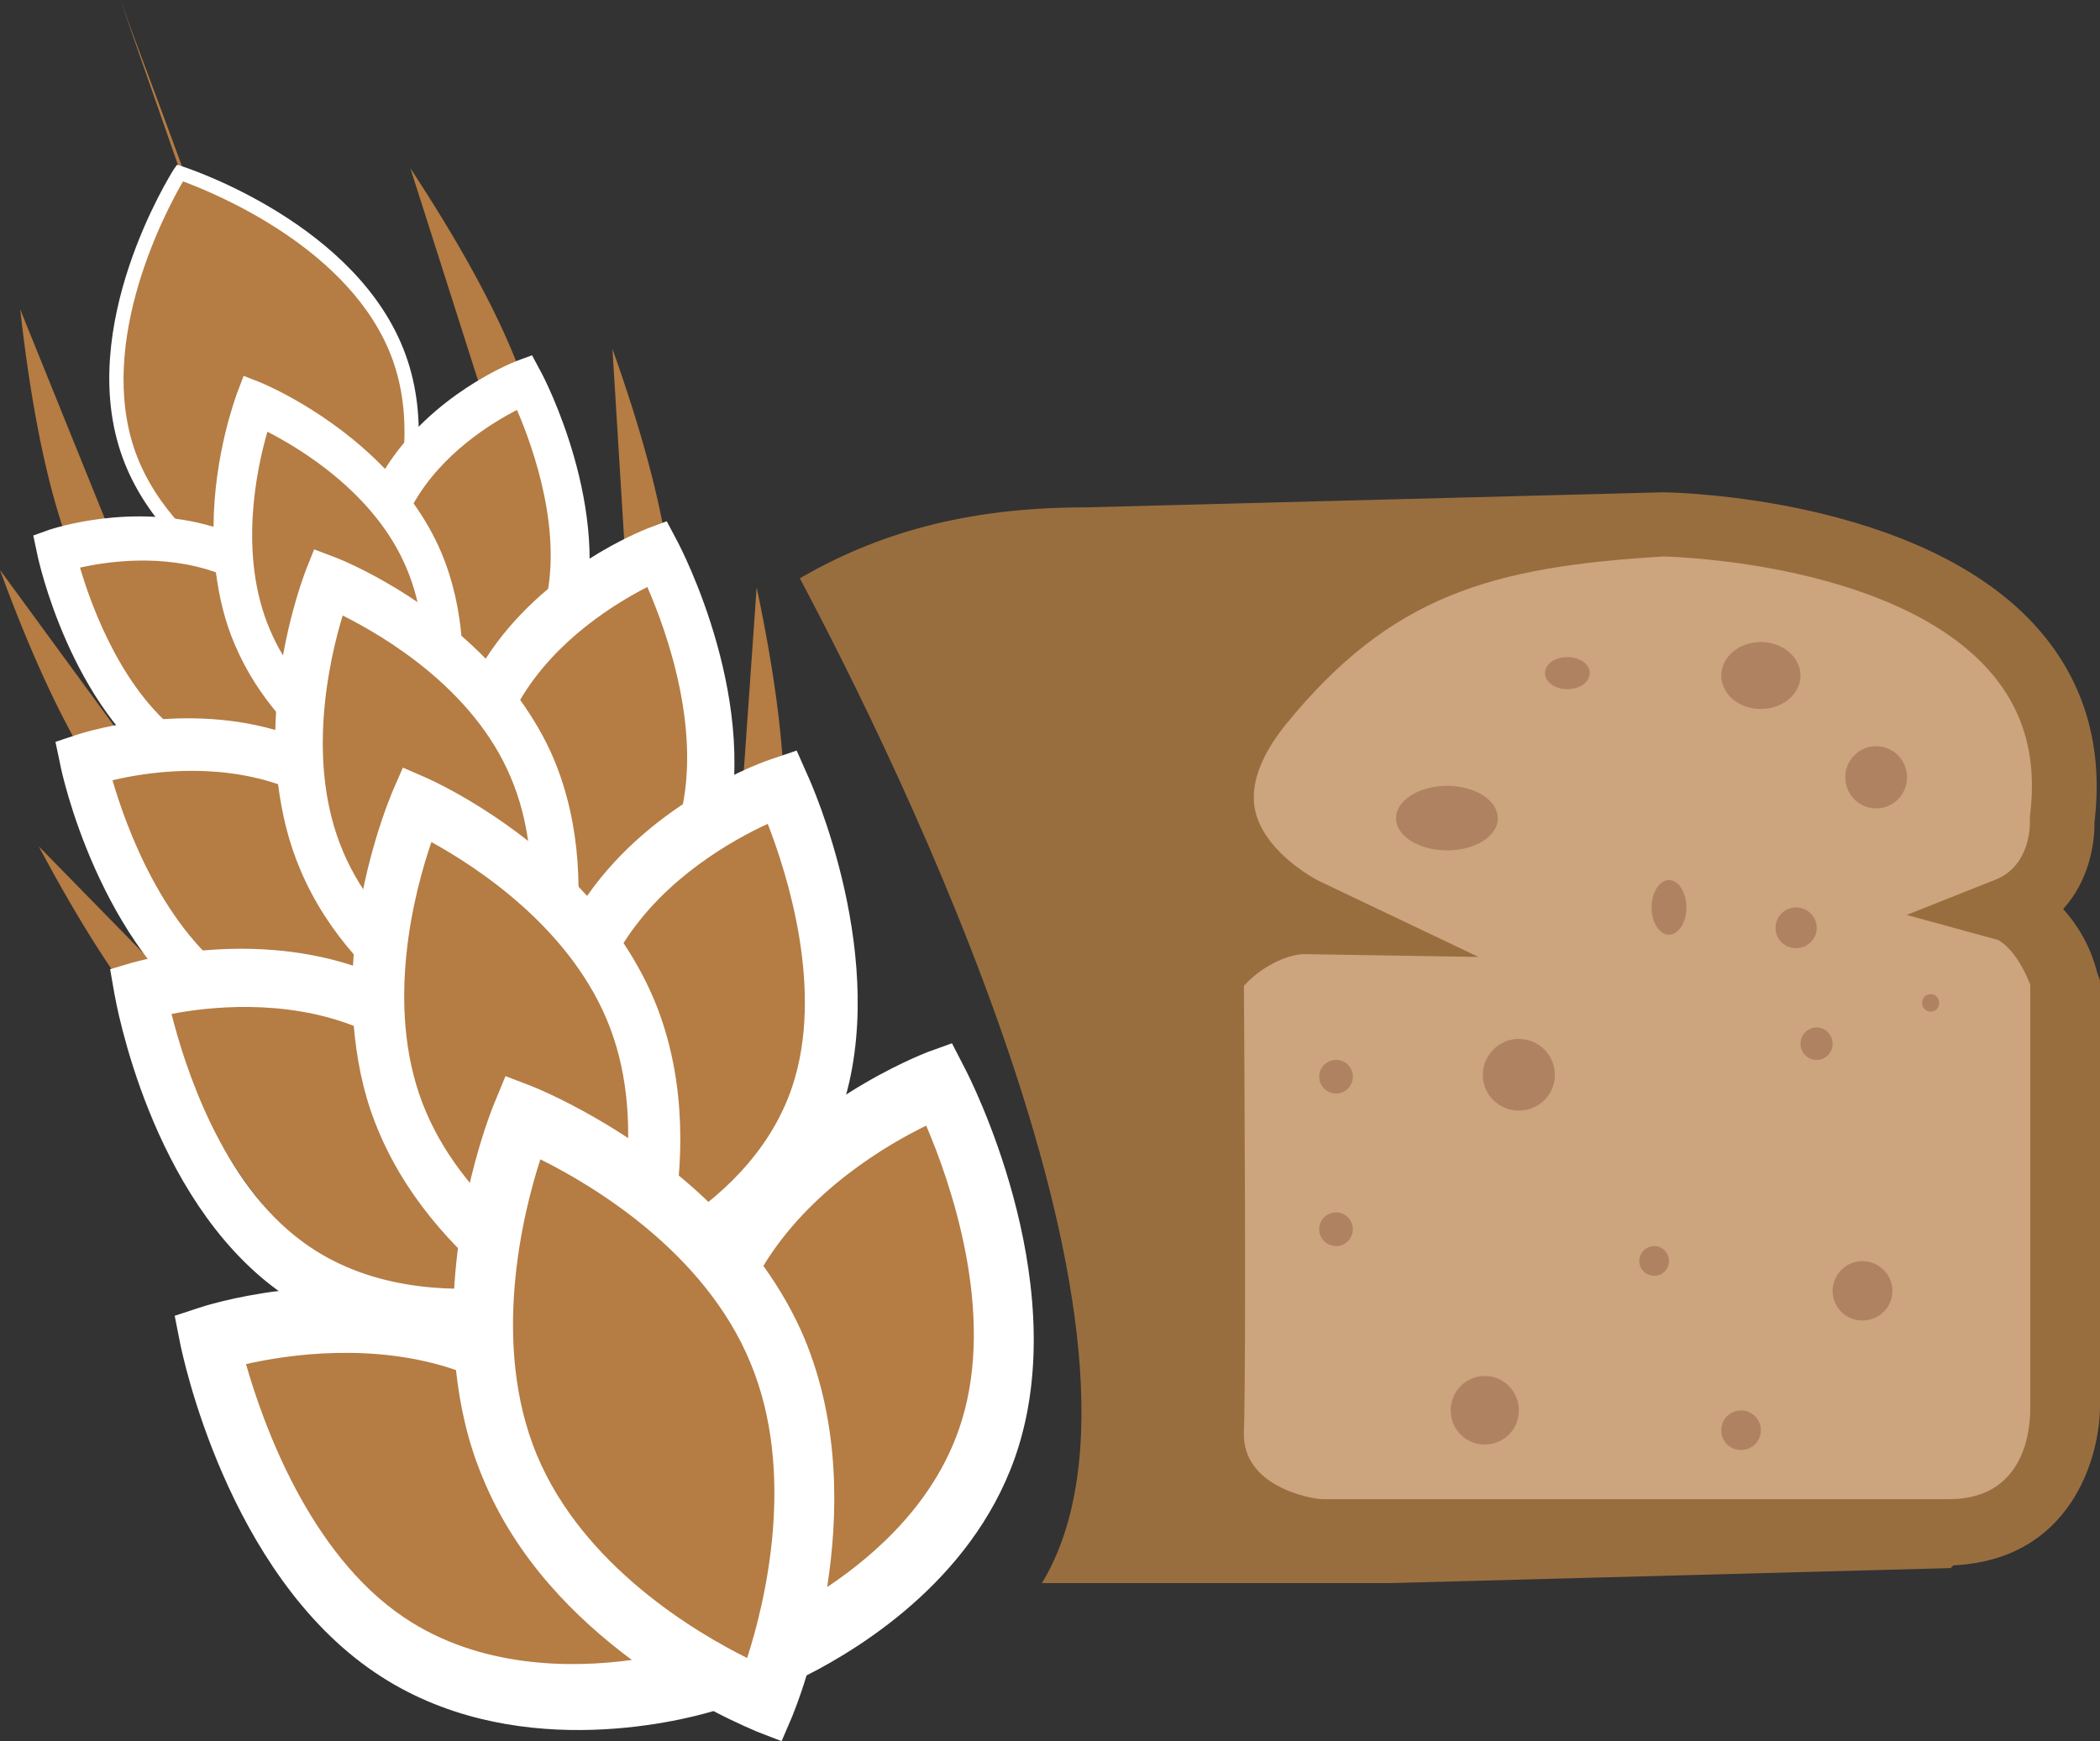
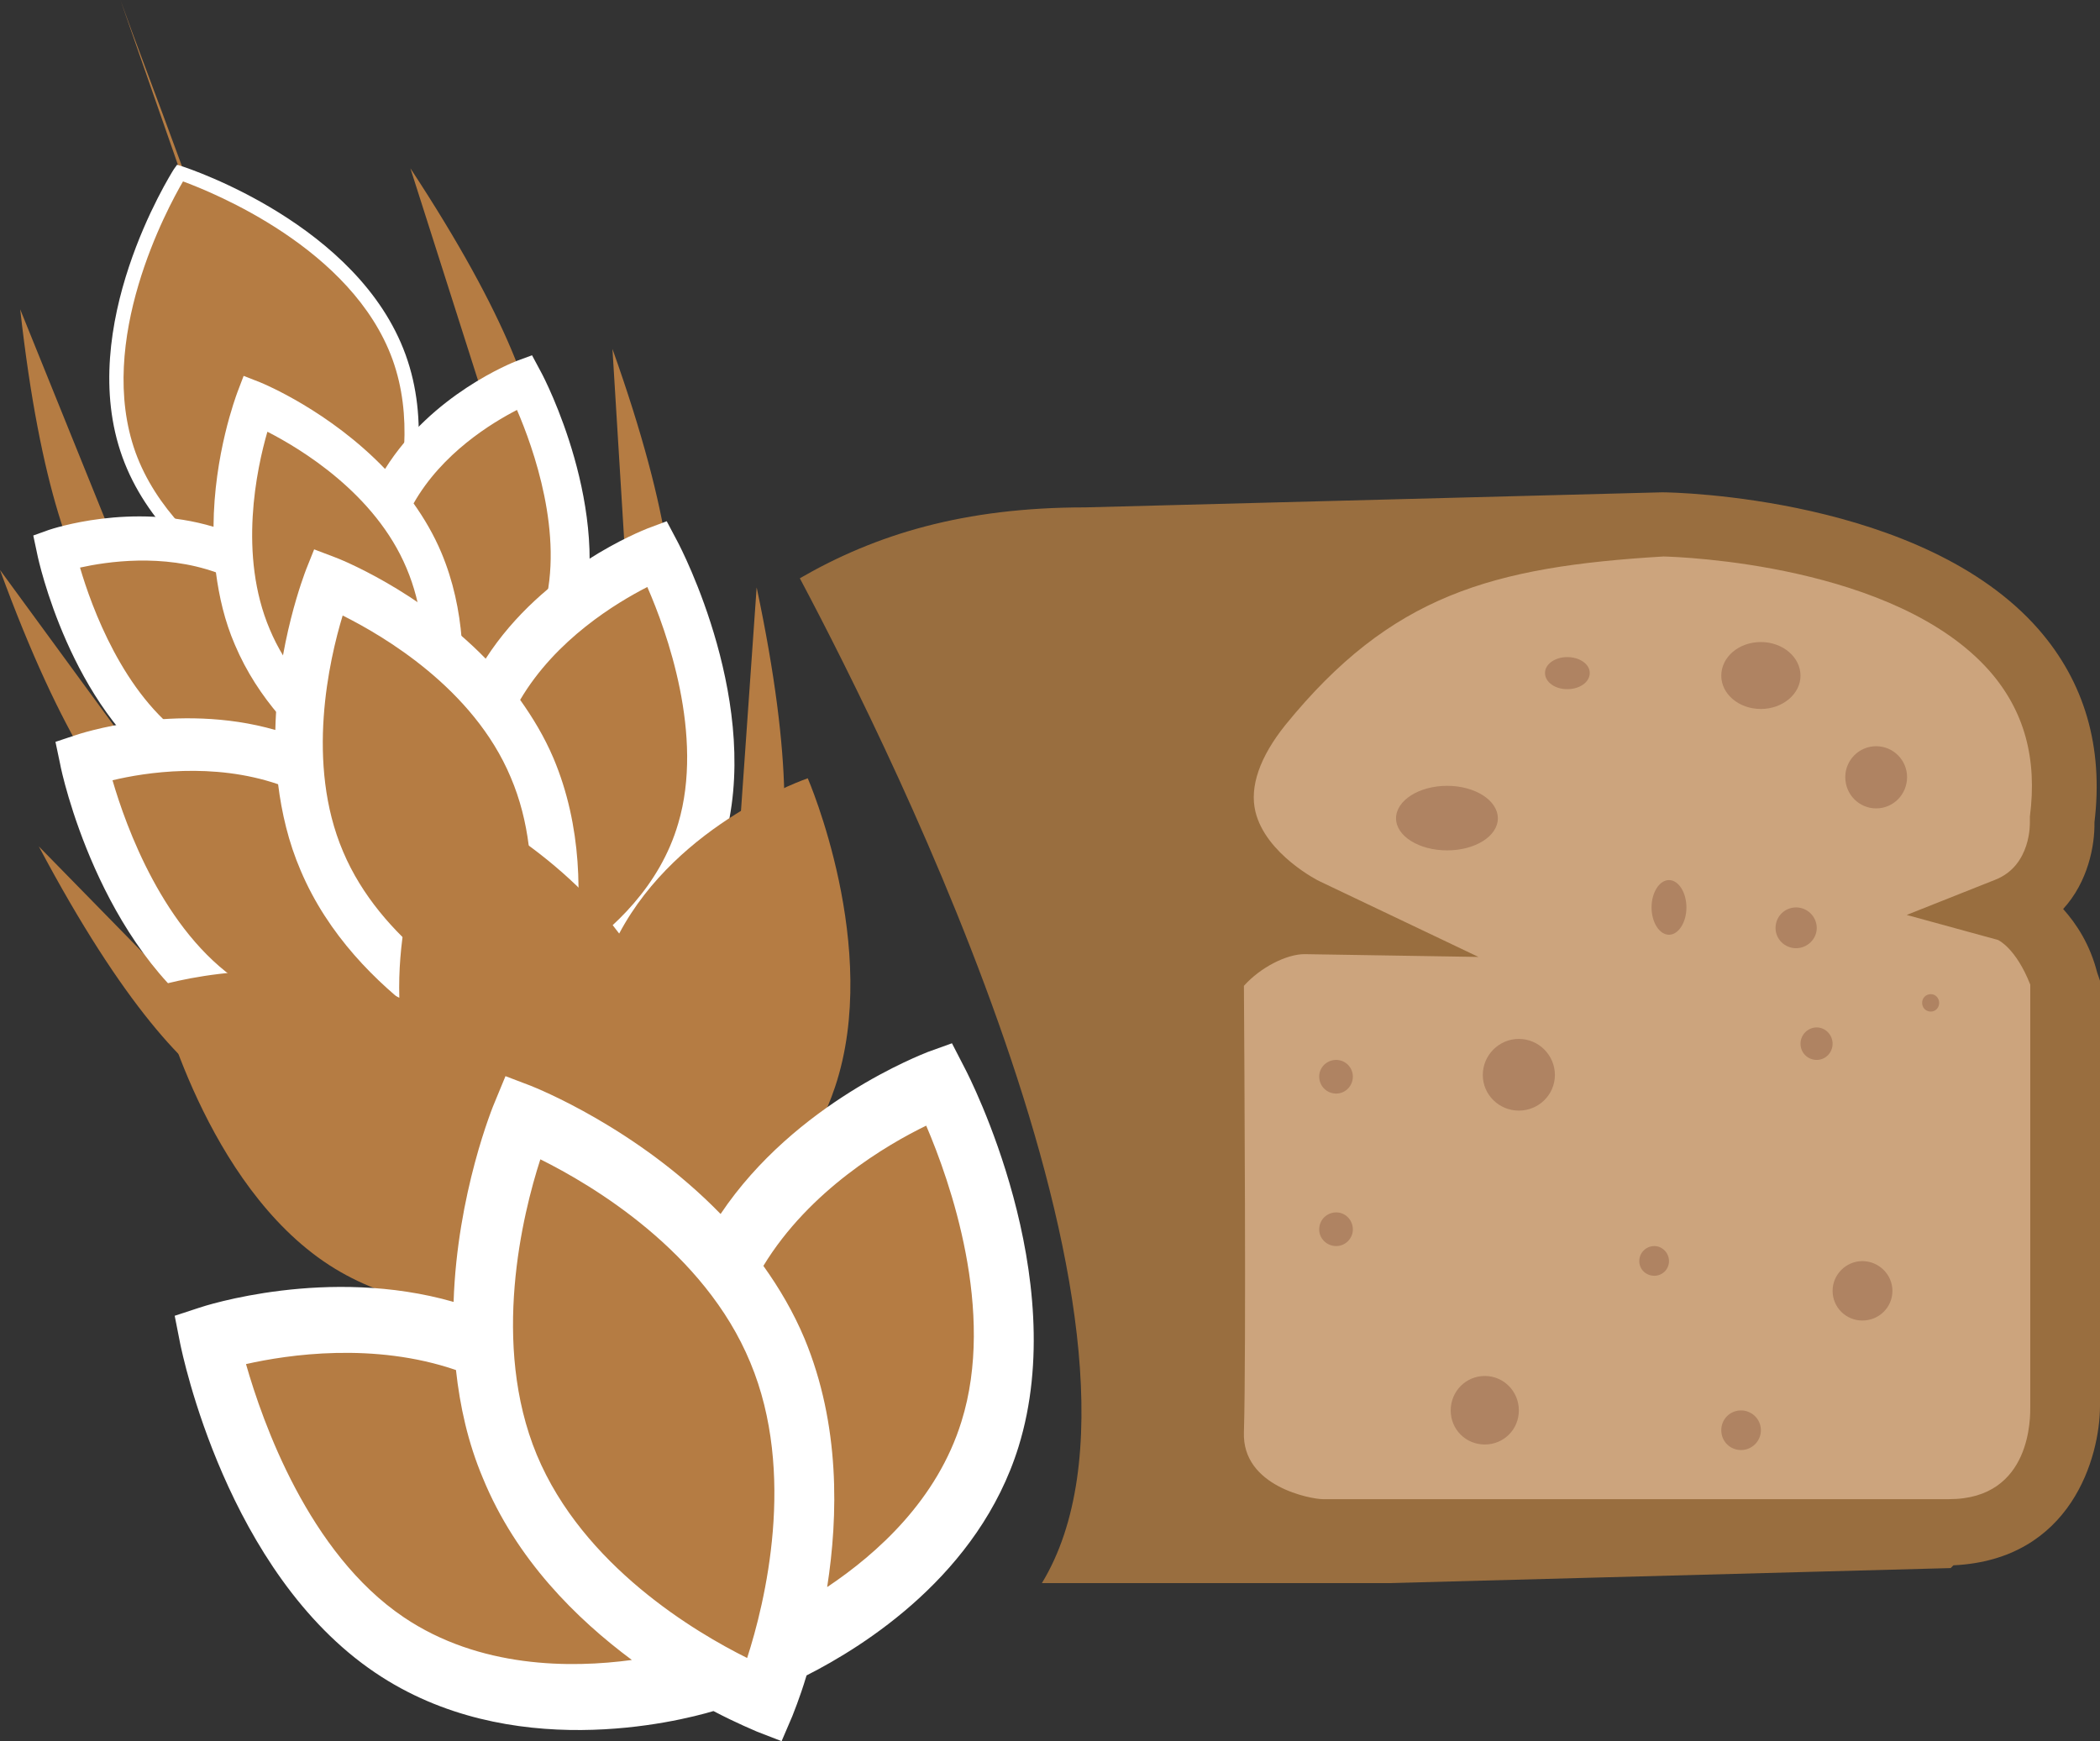
<svg xmlns="http://www.w3.org/2000/svg" id="svg48" viewBox="0 0 5301 4396" style="clip-rule:evenodd;fill-rule:evenodd;image-rendering:optimizeQuality;shape-rendering:geometricPrecision;text-rendering:geometricPrecision" version="1.1" height="43.96mm" width="53.01mm" xml:space="preserve">
  <rect x="0" y="0" width="5301" height="4396" fill="#333333" stroke="none" />
  <defs id="defs4">
    <style id="style2" type="text/css">
   
    .fil4 {fill:#996E3F}
    .fil2 {fill:#AF8362}
    .fil3 {fill:#CCA47D}
    .fil0 {fill:#B57C43;fill-rule:nonzero}
    .fil1 {fill:white;fill-rule:nonzero}
   
  </style>
  </defs>
  <g transform="translate(-8051,-12382)" id="Vrstva_x0020_1">
    <path style="fill:#b57c43;fill-rule:nonzero" id="path7" d="m 8642,13205 c -42,-184 -227,-654 -287,-823 z" class="fil0" />
    <path style="fill:#b57c43;fill-rule:nonzero" id="path9" d="m 8444,14009 c 0,0 -241,60 -342,-846 z" class="fil0" />
    <path style="fill:#b57c43;fill-rule:nonzero" id="path11" d="m 8591,14559 c 0,0 -227,118 -540,-738 z" class="fil0" />
    <path style="fill:#b57c43;fill-rule:nonzero" id="path13" d="m 8793,15177 c 0,0 -216,148 -644,-658 z" class="fil0" />
    <path style="fill:#b57c43;fill-rule:nonzero" id="path15" d="m 9364,13676 c 0,0 224,-107 -277,-869 z" class="fil0" />
    <path style="fill:#b57c43;fill-rule:nonzero" id="path17" d="m 9653,14175 c 0,0 250,-54 -56,-912 z" class="fil0" />
    <path style="fill:#b57c43;fill-rule:nonzero" id="path19" d="m 9897,14778 c 0,0 253,-21 64,-913 z" class="fil0" />
    <path style="fill:#b57c43;fill-rule:nonzero" id="path21" d="m 9058,13284 c 118,324 -128,711 -128,711 0,0 -436,-140 -553,-465 -118,-325 128,-711 128,-711 0,0 436,140 553,465 z" class="fil0" />
    <path style="fill:#ffffff;fill-rule:nonzero" id="path23" d="m 8513,12840 c -39,67 -221,402 -120,684 102,281 456,423 529,449 39,-67 221,-402 120,-683 -102,-282 -456,-423 -529,-450 z m 424,1176 -13,-5 c -18,-5 -445,-146 -564,-475 -119,-329 120,-711 130,-727 l 8,-11 13,4 c 18,6 445,147 564,476 119,329 -120,710 -130,726 z" class="fil1" />
    <path style="fill:#b57c43;fill-rule:nonzero" id="path25" d="m 9376,13346 c 0,0 -240,92 -341,308 -139,-174 -340,-254 -340,-254 0,0 -70,181 -54,388 -214,-95 -449,-14 -449,-14 0,0 76,359 305,517 230,159 526,57 526,57 0,0 -1,-3 -2,-7 54,31 92,47 92,47 0,0 13,-32 26,-85 80,-39 273,-152 332,-363 75,-269 -95,-594 -95,-594 z" class="fil0" />
    <path style="fill:#ffffff;fill-rule:nonzero" id="path27" d="m 9424,13918 c -36,131 -132,222 -213,278 15,-120 15,-274 -46,-419 -19,-45 -43,-86 -70,-124 72,-127 197,-203 261,-236 41,95 120,315 68,501 z m -341,397 c -85,-43 -272,-155 -351,-344 -80,-188 -33,-406 -6,-499 84,43 272,156 351,344 80,188 33,406 6,499 z m -563,-70 c -158,-110 -238,-331 -267,-430 68,-15 208,-36 343,12 8,61 22,123 48,183 58,137 158,238 251,308 -100,14 -250,13 -375,-73 z m 897,-923 -23,-43 -38,14 c -10,4 -215,84 -333,273 -140,-146 -306,-215 -316,-219 l -41,-16 -16,42 c -3,9 -59,156 -60,339 -207,-62 -407,5 -416,8 l -39,14 10,47 c 3,16 84,386 330,557 224,155 496,85 555,67 40,22 68,33 71,35 l 41,16 17,-42 c 1,-3 10,-29 22,-69 93,-48 277,-169 337,-384 81,-289 -93,-625 -101,-639 z" class="fil1" />
    <path style="fill:#b57c43;fill-rule:nonzero" id="path29" d="m 9710,13779 c 0,0 -294,112 -419,372 -167,-207 -412,-301 -412,-301 0,0 -88,218 -71,465 -259,-111 -547,-13 -547,-13 0,0 89,428 367,615 278,188 640,63 640,63 0,0 0,-4 -2,-9 66,37 113,55 113,55 0,0 15,-39 32,-101 97,-47 335,-185 409,-438 95,-322 -110,-708 -110,-708 z" class="fil0" />
    <path style="fill:#ffffff;fill-rule:nonzero" id="path31" d="m 9763,14461 c -46,158 -164,267 -264,335 21,-144 22,-327 -51,-500 -23,-54 -52,-102 -84,-147 90,-153 243,-245 321,-285 49,112 144,375 78,597 z m -421,479 c -103,-50 -330,-183 -425,-408 -95,-223 -35,-484 -1,-596 102,51 330,184 424,408 96,224 36,485 2,596 z m -686,-79 c -192,-128 -287,-392 -321,-509 83,-20 254,-46 418,10 9,72 26,146 57,218 69,163 191,283 302,366 -121,17 -304,18 -456,-85 z m 1105,-1112 -27,-51 -48,18 c -12,5 -263,102 -409,329 -169,-173 -371,-253 -383,-257 l -50,-19 -20,50 c -4,11 -73,187 -78,406 -251,-72 -496,10 -507,14 l -48,16 12,57 c 3,19 98,460 397,661 272,183 605,97 676,75 49,25 83,39 87,40 l 50,20 21,-51 c 1,-4 13,-34 27,-82 115,-60 341,-206 416,-463 102,-346 -107,-746 -116,-763 z" class="fil1" />
    <path style="fill:#b57c43;fill-rule:nonzero" id="path33" d="m 10090,14347 c 0,0 -327,111 -476,392 -176,-235 -441,-349 -441,-349 0,0 -122,238 -114,511 -281,-133 -612,-29 -612,-29 0,0 108,466 406,684 299,219 702,97 702,97 0,0 0,-4 -2,-10 71,43 122,66 122,66 0,0 18,-42 39,-111 110,-48 353,-196 445,-472 117,-351 -69,-779 -69,-779 z" class="fil0" />
-     <path style="fill:#ffffff;fill-rule:nonzero" id="path35" d="m 10051,15125 c -57,171 -191,287 -304,357 29,-157 38,-360 -36,-554 -23,-60 -53,-115 -86,-165 104,-165 277,-261 364,-301 49,126 143,420 62,663 z m -483,509 c -111,-60 -355,-216 -451,-468 -95,-250 -19,-536 23,-658 111,61 356,218 451,469 95,250 19,536 -23,657 z m -752,-116 c -206,-150 -299,-445 -332,-576 92,-18 282,-39 460,30 7,80 22,162 53,242 70,183 199,321 318,417 -134,13 -336,7 -499,-113 z m 1273,-1180 -27,-61 -65,22 c -13,4 -294,101 -464,345 -178,-198 -398,-295 -410,-300 l -55,-24 -24,55 c -5,12 -88,204 -102,445 -274,-90 -547,-10 -559,-7 l -54,16 11,63 c 4,21 90,512 411,747 291,213 661,132 741,111 52,31 89,47 94,49 l 54,23 24,-54 c 2,-5 16,-38 34,-90 129,-61 383,-212 477,-493 126,-377 -77,-828 -86,-847 z" class="fil1" />
    <path style="fill:#b57c43;fill-rule:nonzero" id="path37" d="m 10422,15117 c 0,0 -373,138 -536,462 -208,-258 -516,-378 -516,-378 0,0 -115,273 -98,581 -326,-140 -692,-19 -692,-19 0,0 105,537 454,772 349,236 809,82 809,82 0,0 -1,-4 -2,-11 82,46 141,69 141,69 0,0 20,-48 42,-126 125,-58 428,-229 526,-546 125,-402 -128,-886 -128,-886 z" class="fil0" />
    <path style="fill:#ffffff;fill-rule:nonzero" id="path39" d="m 10478,15971 c -61,197 -212,333 -339,418 28,-180 33,-410 -57,-627 -28,-67 -64,-128 -104,-184 116,-191 312,-306 411,-354 60,140 176,469 89,747 z m -541,597 c -129,-64 -414,-232 -531,-513 -116,-280 -36,-607 9,-746 129,64 414,232 530,513 117,280 37,607 -8,746 z m -867,-103 c -240,-162 -356,-492 -398,-639 106,-24 323,-56 530,15 10,91 30,183 68,273 84,205 236,355 376,459 -154,21 -385,21 -576,-108 z m 1417,-1385 -33,-64 -61,22 c -14,6 -334,127 -523,409 -211,-217 -465,-318 -480,-324 l -63,-24 -26,63 c -6,13 -96,234 -105,507 -317,-91 -629,10 -643,15 l -61,20 14,71 c 5,23 117,577 492,830 340,230 763,124 854,97 61,32 104,49 110,52 l 62,24 27,-63 c 2,-6 18,-43 36,-103 146,-74 435,-255 535,-577 134,-432 -124,-934 -135,-955 z" class="fil1" />
    <polygon style="fill:#af8362" id="polygon41" points="11324,15919 11553,16167 13026,16076 13134,14791 12990,14140 12302,13857 11765,13945 11500,14140 11262,14880 " class="fil2" />
    <path style="fill:#cca47d" id="path43" d="m 12925,14936 c -13,0 -22,-10 -22,-22 0,-12 9,-22 22,-22 12,0 21,10 21,22 0,12 -9,22 -21,22 z m -138,-513 c -43,0 -78,-35 -78,-79 0,-43 35,-78 78,-78 43,0 78,35 78,78 0,44 -35,79 -78,79 z m -35,1293 c -41,0 -75,-33 -75,-75 0,-41 34,-75 75,-75 42,0 76,34 76,75 0,42 -34,75 -76,75 z m -115,-658 c -23,0 -41,-18 -41,-41 0,-22 18,-41 41,-41 22,0 40,19 40,41 0,23 -18,41 -40,41 z m -104,-333 c 0,-29 23,-52 52,-52 28,0 52,23 52,52 0,28 -24,51 -52,51 -29,0 -52,-23 -52,-51 z m -137,-637 c 0,-47 44,-85 100,-85 55,0 100,38 100,85 0,46 -45,84 -100,84 -56,0 -100,-38 -100,-84 z m 50,1955 c -28,0 -50,-22 -50,-50 0,-28 22,-50 50,-50 27,0 50,22 50,50 0,28 -23,50 -50,50 z m -182,-1301 c -24,0 -44,-31 -44,-69 0,-38 20,-69 44,-69 24,0 44,31 44,69 0,38 -20,69 -44,69 z m -37,861 c -21,0 -38,-16 -38,-37 0,-21 17,-38 38,-38 20,0 37,17 37,38 0,21 -17,37 -37,37 z m -220,-1481 c -31,0 -56,-18 -56,-41 0,-22 25,-40 56,-40 32,0 57,18 57,40 0,23 -25,41 -57,41 z m -122,1064 c -50,0 -91,-40 -91,-90 0,-50 41,-91 91,-91 50,0 91,41 91,91 0,50 -41,90 -91,90 z m -86,843 c -48,0 -86,-38 -86,-86 0,-48 38,-87 86,-87 48,0 86,39 86,87 0,48 -38,86 -86,86 z m -224,-1581 c 0,-45 58,-82 129,-82 71,0 128,37 128,82 0,45 -57,81 -128,81 -71,0 -129,-36 -129,-81 z m -151,695 c -24,0 -43,-19 -43,-43 0,-23 19,-42 43,-42 23,0 42,19 42,42 0,24 -19,43 -42,43 z m 0,385 c -24,0 -43,-19 -43,-42 0,-24 19,-43 43,-43 23,0 42,19 42,43 0,23 -19,42 -42,42 z m 1851,72 c 0,-160 -22,-301 -22,-460 0,-86 11,-183 -12,-265 -21,-72 -101,-147 -79,-223 28,-97 107,-136 106,-246 -2,-85 -3,-174 -43,-247 -104,-191 -310,-303 -506,-372 -169,-61 -323,-81 -506,-81 -96,0 -185,8 -279,8 -88,0 -109,9 -179,56 -59,39 -125,65 -192,86 -35,11 -89,14 -105,43 l -121,71 c -83,47 -130,120 -170,201 -56,114 -127,261 -136,390 -21,274 14,552 14,827 0,226 -42,523 44,734 34,82 133,87 218,106 88,21 173,44 261,56 201,26 420,8 624,8 200,0 395,-8 594,-21 179,-11 365,-64 460,-229 65,-113 29,-310 29,-442 z" class="fil3" />
    <path style="fill:#996e3f" id="path45" d="m 12971,16167 h -1581 c -28,0 -204,-31 -199,-169 6,-203 1,-962 0,-1127 41,-46 107,-80 153,-80 v 0 l 439,7 -401,-191 c -1,0 -136,-68 -162,-176 -15,-63 11,-138 76,-219 266,-327 520,-399 954,-425 43,1 587,20 824,290 87,100 120,220 101,367 v 7 7 c 0,1 4,109 -87,145 l -224,89 230,63 c 1,0 46,21 82,113 v 1065 c 0,23 5,234 -205,234 z m 374,-1329 c -18,-71 -52,-123 -86,-161 63,-69 80,-160 79,-219 23,-190 -25,-354 -141,-487 -292,-334 -921,-346 -948,-346 h -3 l -1455,38 c -307,0 -529,68 -721,179 242,456 976,1937 611,2537 h 875 c 1,0 1419,-38 1419,-38 l 7,-7 c 298,-14 370,-274 370,-403 v -1073 z" class="fil4" />
  </g>
</svg>